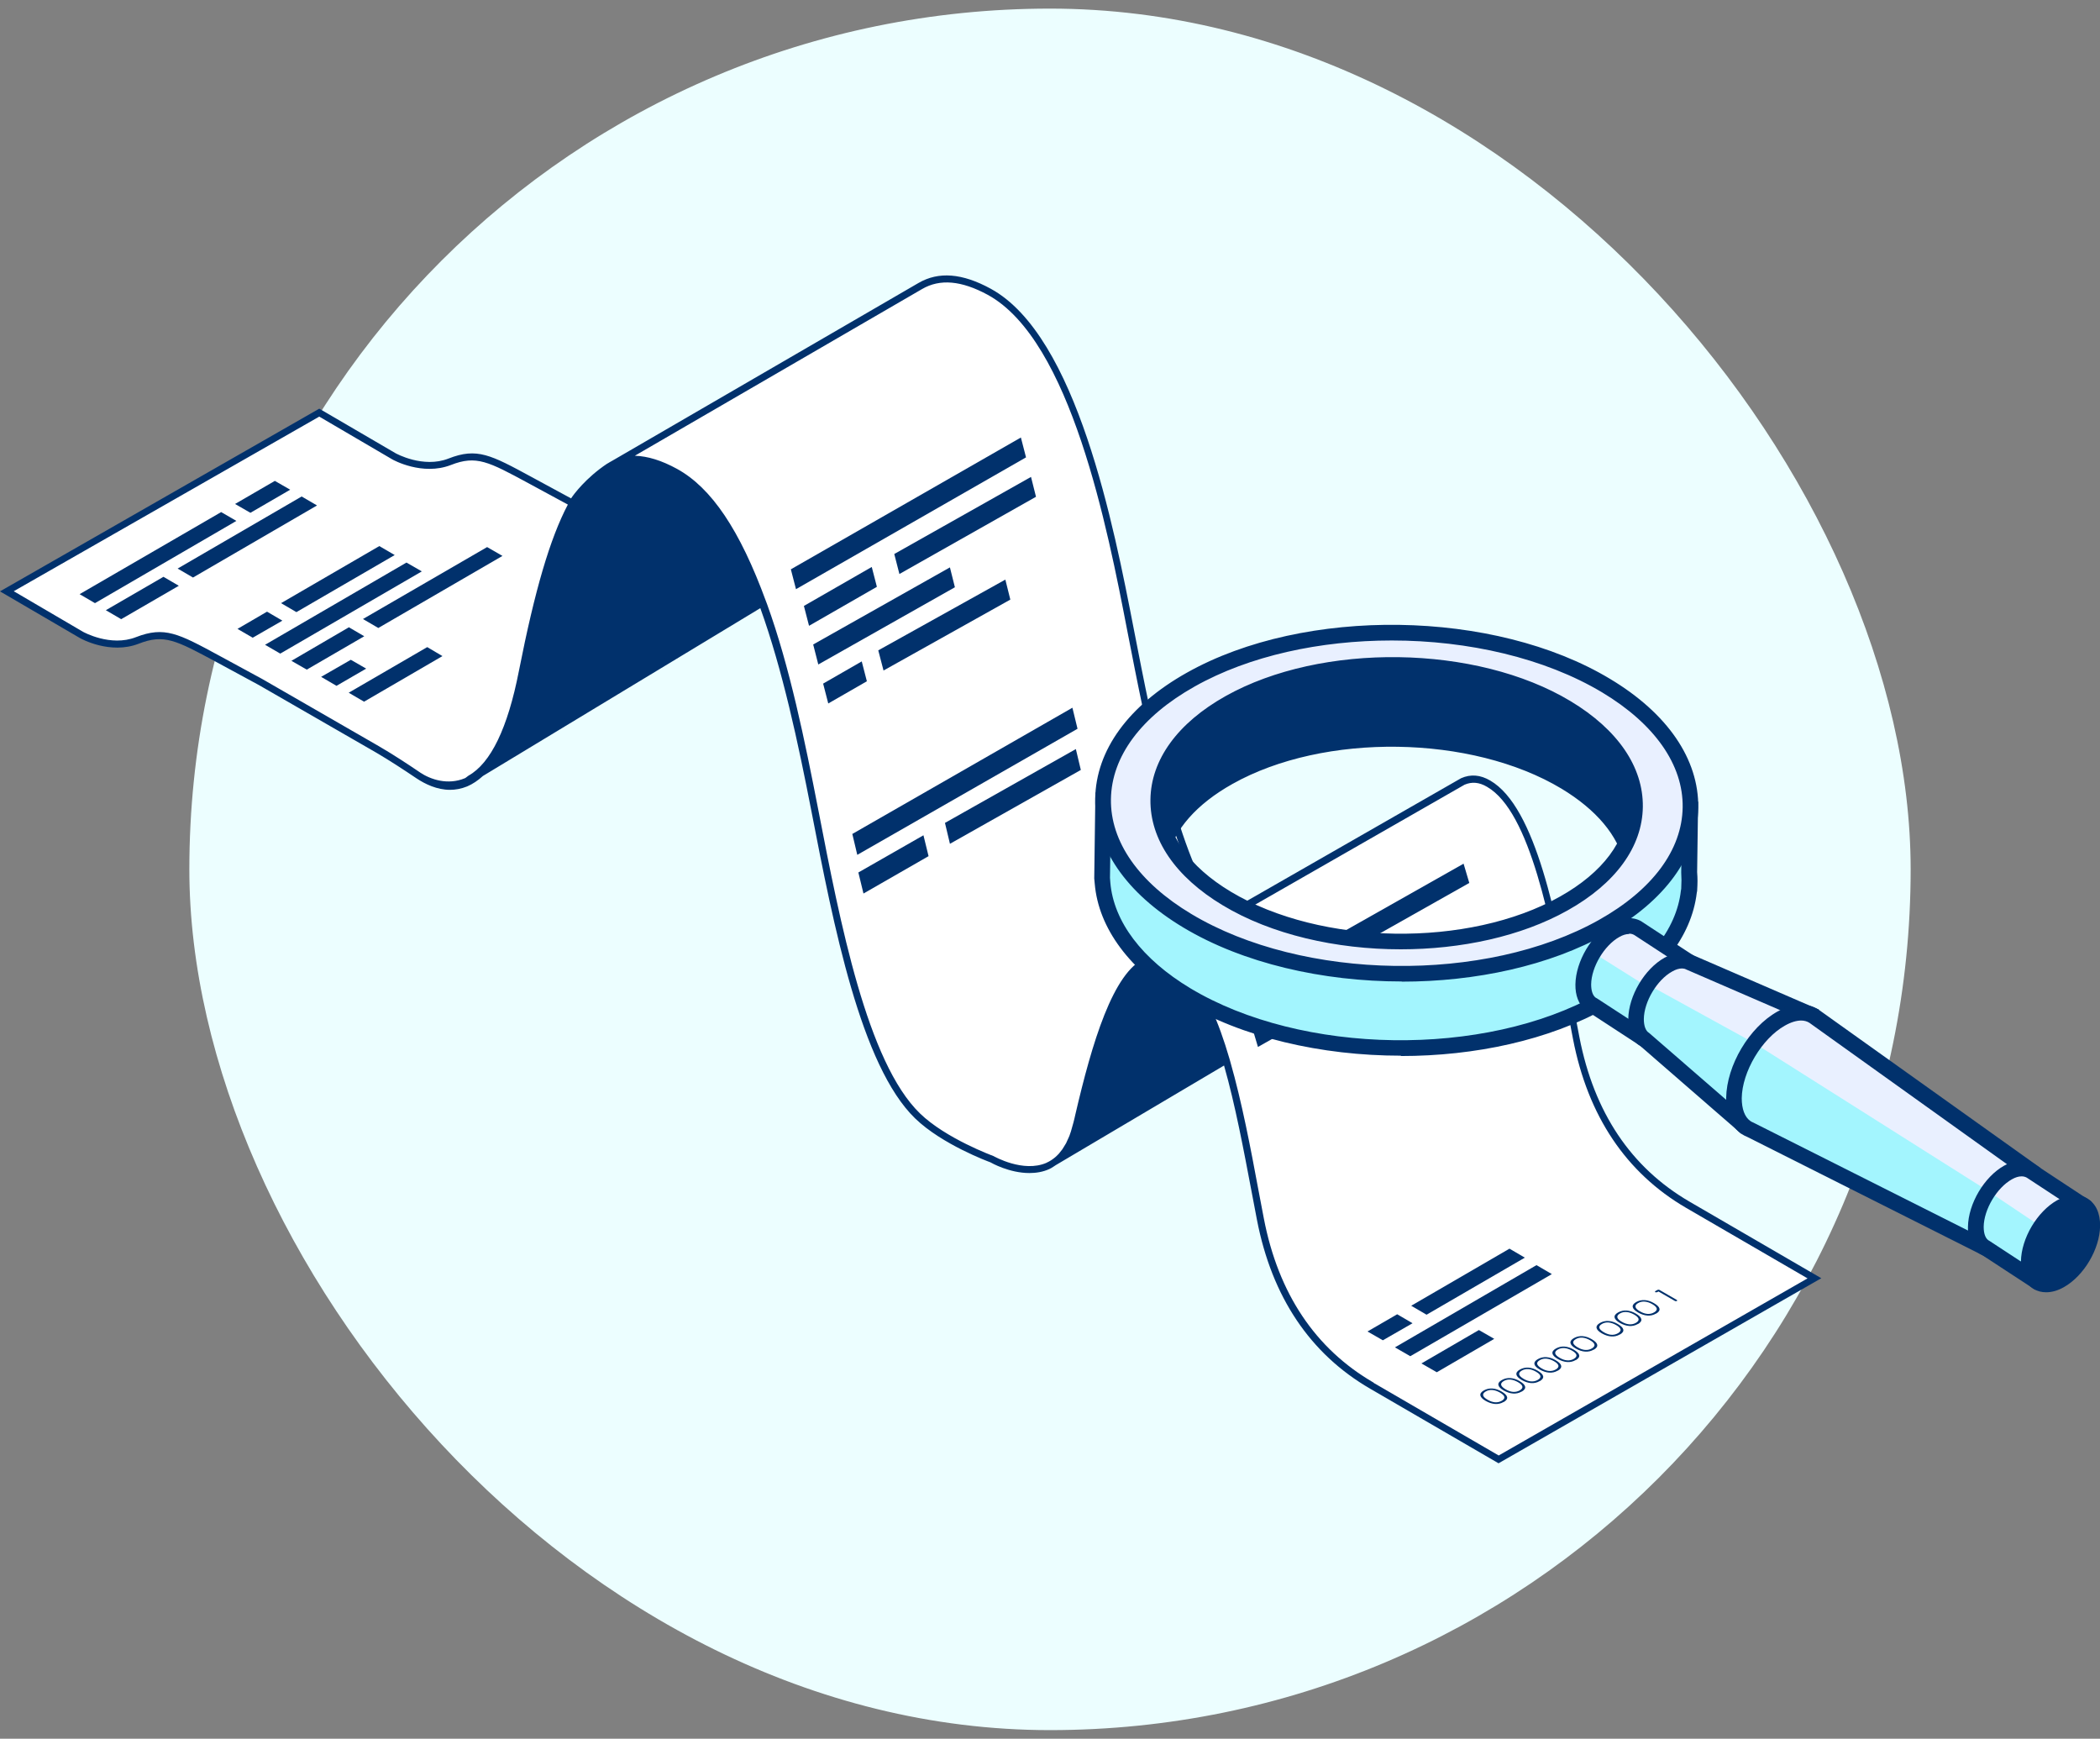
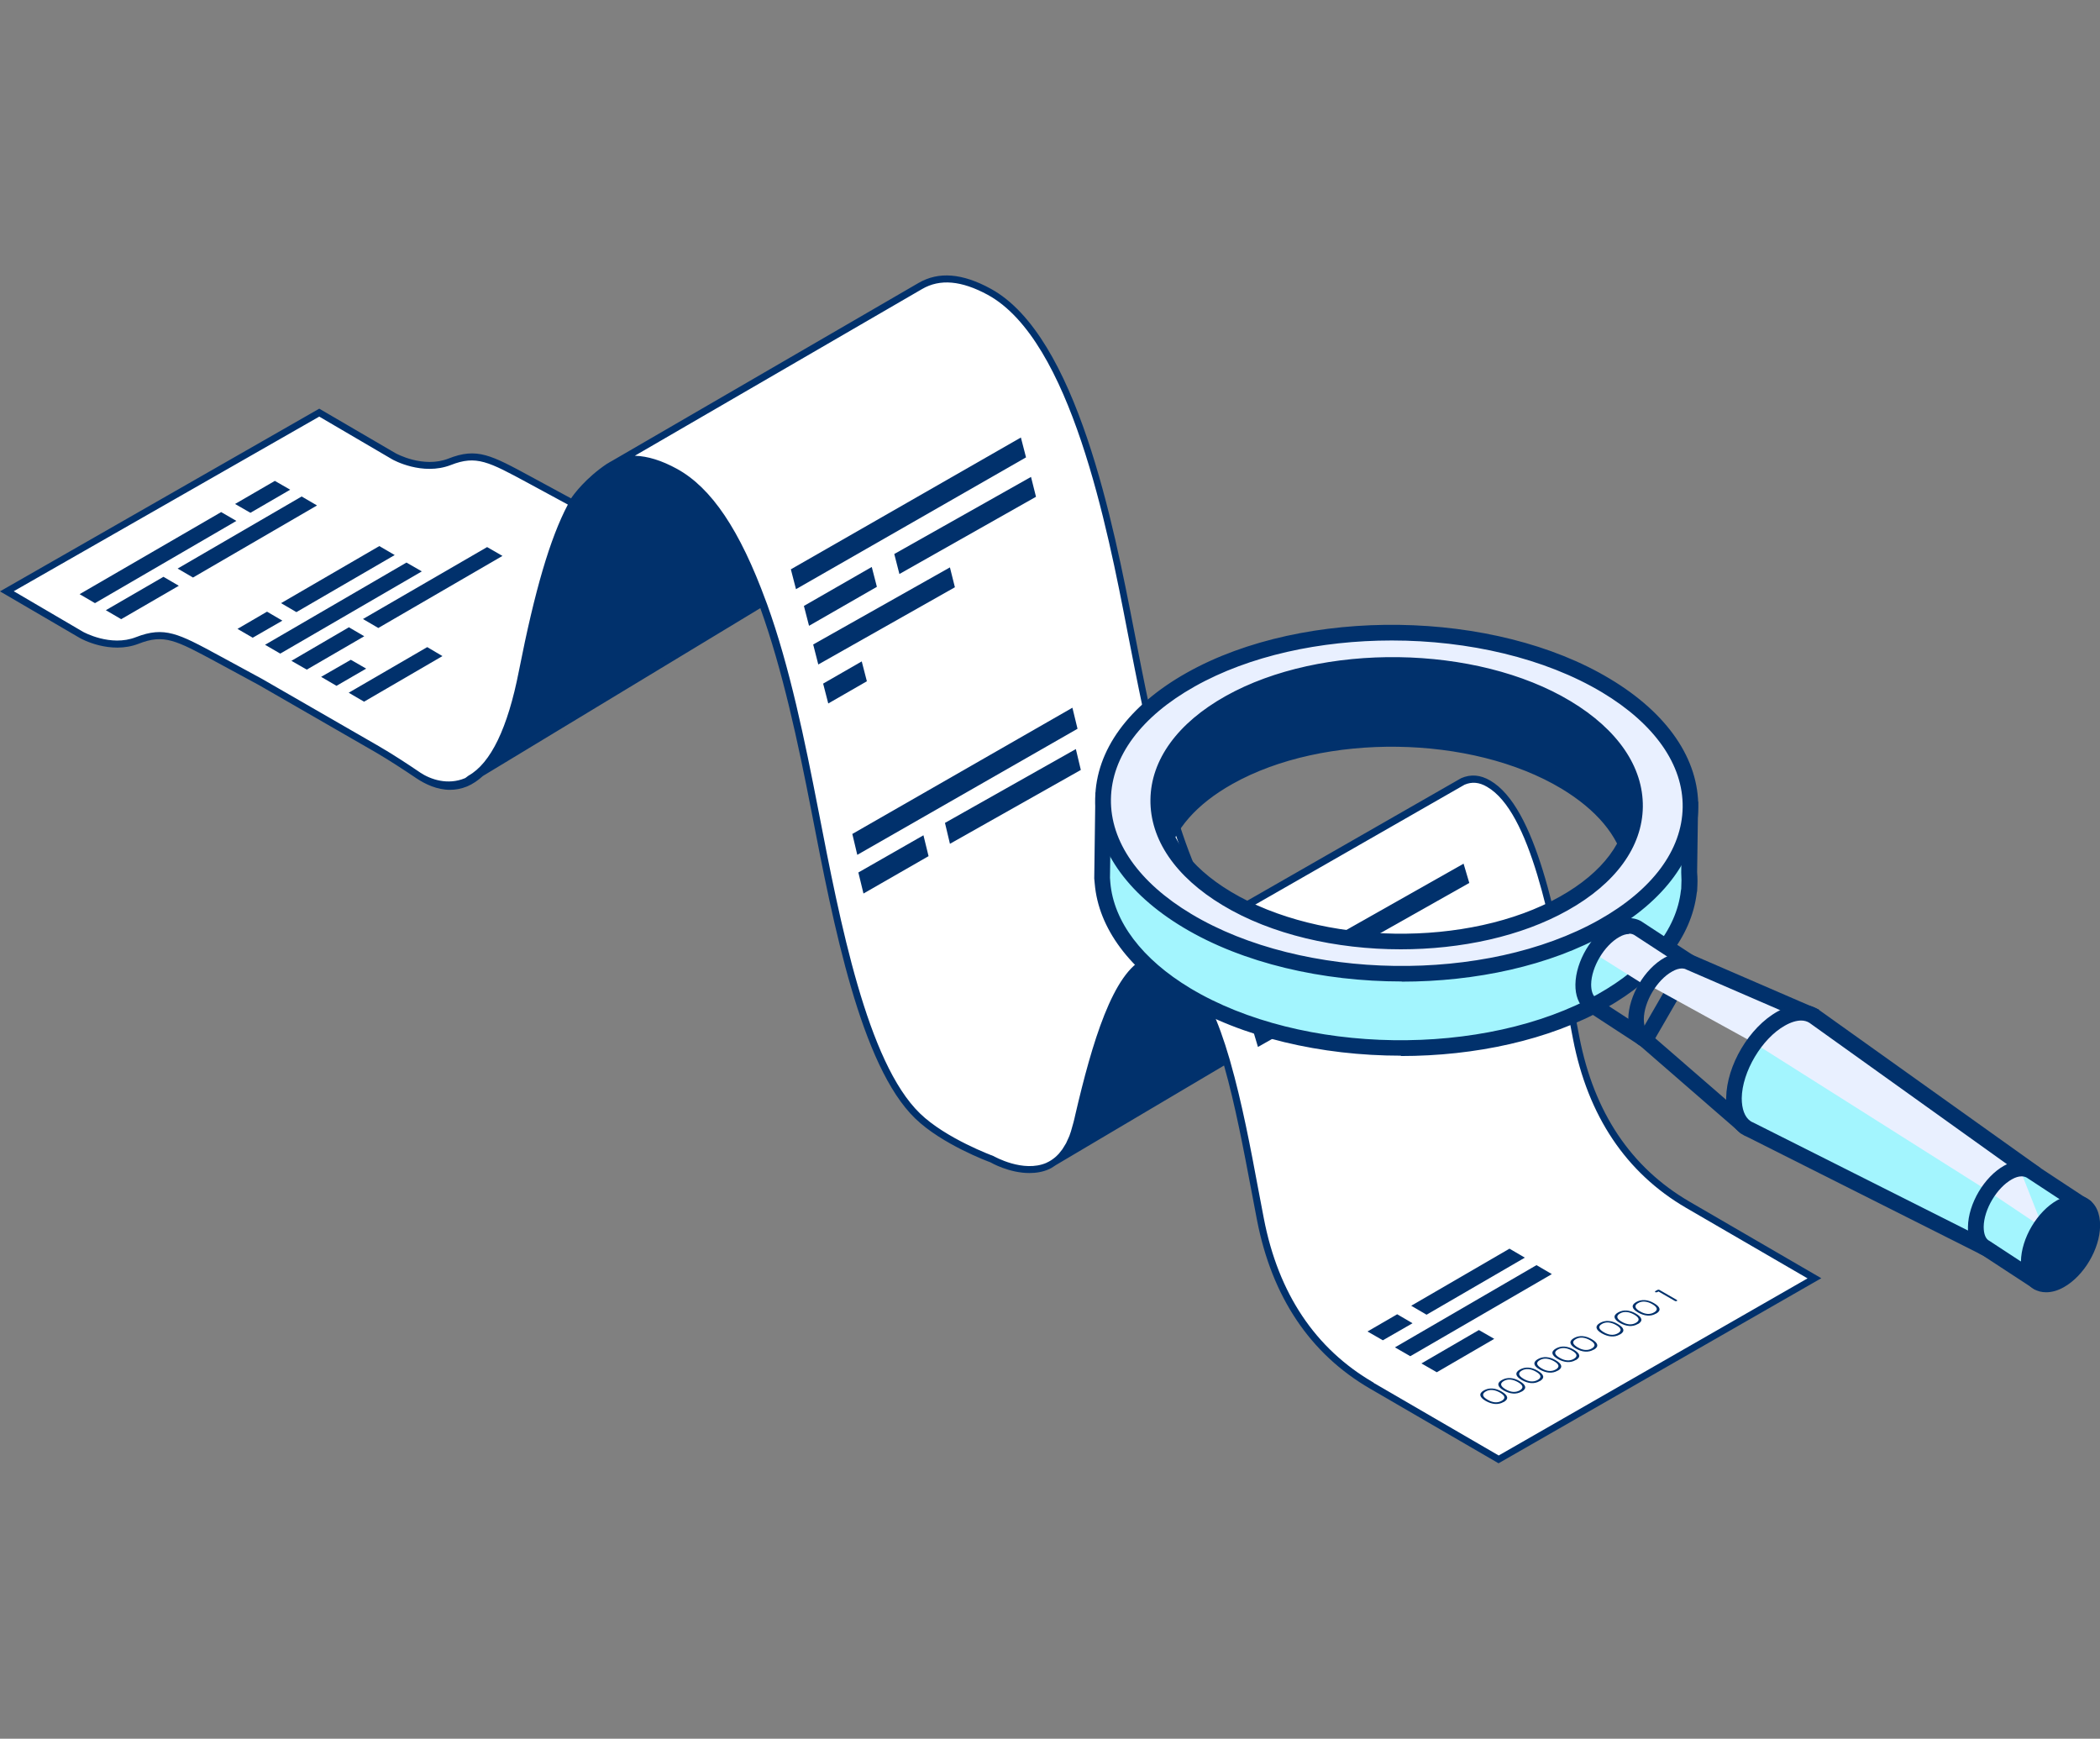
<svg xmlns="http://www.w3.org/2000/svg" width="122" height="101" viewBox="0 0 122 101" fill="none">
  <rect x="0" y="0" width="122" height="101" fill="#808080" stroke="none" />
-   <rect x="11" y="0.5" width="100" height="100" rx="50" fill="#ECFEFF" />
  <path d="M68.134 56.032C67.514 55.673 66.945 55.699 66.435 56.007C64.796 56.793 63.385 61.672 62.578 65.253C62.332 66.329 61.907 67.004 61.414 67.406L71.244 61.587C70.479 58.972 69.502 56.827 68.143 56.032H68.134Z" fill="#01316C" />
  <path d="M70.842 53.356C68.353 49.955 66.96 43.11 65.694 36.582C64.292 29.378 62.159 19.508 57.487 16.945C55.889 16.073 54.581 15.962 53.477 16.611L35.414 27.096C36.485 26.567 37.725 26.703 39.237 27.524C41.472 28.746 43.052 31.642 44.318 35.112C45.694 38.897 46.62 43.349 47.342 47.092C48.744 54.296 50.299 61.893 53.307 64.807C54.861 66.311 57.64 67.319 57.64 67.319C57.64 67.319 61.582 69.609 62.576 65.234C63.383 61.662 64.649 56.646 66.637 55.826L70.842 53.416V53.339V53.356Z" fill="white" />
  <path d="M33.32 29.225C33.32 29.225 33.32 29.225 33.286 29.207L33.252 29.225C33.108 29.148 32.615 28.883 30.899 27.951C28.486 26.644 27.721 26.208 26.133 26.832C24.544 27.456 22.887 26.516 22.887 26.516L18.554 23.986L0.398 34.352L4.731 36.881C4.731 36.881 6.388 37.821 7.977 37.197C9.566 36.574 10.33 37.009 12.743 38.317L15.156 39.624H15.224L21.893 43.504C22.717 43.982 23.508 44.504 24.289 45.033C25.623 45.931 28.792 47.067 30.347 39.137C31.239 34.591 32.165 31.276 33.329 29.225L33.312 29.207L33.32 29.225Z" fill="white" />
  <path d="M39.239 27.406C38.066 26.765 37.047 26.543 36.155 26.722C35.866 26.842 35.611 26.961 35.416 27.09C34.048 28.004 33.334 29.098 33.334 29.098L33.351 29.115C32.187 31.166 31.261 34.481 30.369 39.027C29.613 42.898 28.466 44.607 27.336 45.24C27.344 45.257 27.353 45.265 27.353 45.265L44.319 34.994C43.045 31.524 41.473 28.628 39.239 27.406Z" fill="#01316C" />
  <path d="M98.043 69.969C95.418 68.439 92.606 65.696 91.561 60.287C90.516 54.886 89.343 47.17 86.48 45.503C85.945 45.187 85.444 45.17 84.985 45.367L70.899 53.433L66.43 55.997C66.948 55.689 67.509 55.664 68.129 56.023C70.992 57.689 72.165 65.397 73.21 70.806C74.254 76.207 77.067 78.958 79.692 80.488C82.317 82.017 87.049 84.76 87.049 84.76L105.392 74.241C105.392 74.241 100.66 71.498 98.035 69.969H98.043Z" fill="white" />
  <path d="M26.093 27.969C24.505 28.592 22.848 27.652 22.848 27.652L18.515 25.123L1.43 34.882L4.862 36.89C4.862 36.89 6.519 37.83 8.108 37.206C9.696 36.582 10.461 37.018 12.874 38.325L15.287 39.633H15.355L22.024 43.513C22.848 43.991 23.638 44.512 24.42 45.042C25.754 45.939 28.923 47.076 30.477 39.146C31.234 35.266 32.024 32.293 32.958 30.225C32.652 30.062 32.058 29.738 30.851 29.079C28.438 27.772 27.674 27.336 26.085 27.96L26.093 27.969Z" fill="white" />
  <path d="M56.832 18.476C55.234 17.604 53.926 17.493 52.822 18.142L37.852 26.833C38.285 26.953 38.735 27.141 39.219 27.406C41.454 28.628 43.034 31.524 44.3 34.994C45.676 38.779 46.602 43.231 47.325 46.974C48.726 54.178 50.281 61.775 53.289 64.689C54.843 66.193 57.622 67.201 57.622 67.201C57.622 67.201 60.493 68.867 61.955 66.637C62.439 64.509 63.076 61.911 63.934 59.989C64.639 57.912 65.514 56.169 66.619 55.708L69.61 53.99C67.477 50.375 66.194 44.112 65.03 38.104C63.628 30.901 61.496 21.031 56.823 18.467L56.832 18.476Z" fill="white" />
  <path d="M73.18 70.798C74.225 76.199 77.037 78.951 79.662 80.48C82.288 82.01 87.02 84.753 87.02 84.753L103.307 75.413C101.709 74.481 99.033 72.935 97.291 71.918C94.666 70.388 91.854 67.645 90.809 62.236C89.764 56.835 88.592 49.119 85.728 47.453C85.193 47.136 84.692 47.119 84.233 47.316L70.147 55.383L68.516 56.314C71.073 58.459 72.186 65.662 73.171 70.79L73.18 70.798Z" fill="white" />
  <path d="M98.146 69.798C94.756 67.824 92.606 64.62 91.757 60.253C91.655 59.723 91.553 59.168 91.442 58.604C90.457 53.382 89.242 46.888 86.574 45.341C86.005 45.008 85.444 44.957 84.883 45.205L70.95 53.186C68.427 49.682 67.008 42.402 65.869 36.548C64.714 30.592 62.564 19.509 57.56 16.774C55.904 15.868 54.527 15.757 53.355 16.441L35.556 26.772C35.462 26.824 35.369 26.875 35.292 26.926C35.292 26.926 35.292 26.926 35.284 26.926C34.026 27.764 33.313 28.738 33.177 28.951L30.891 27.712C28.512 26.422 27.714 25.986 26.057 26.636C24.579 27.217 22.999 26.337 22.982 26.328L18.547 23.739L0 34.352L4.639 37.061C4.707 37.104 6.397 38.035 8.054 37.394C9.533 36.813 10.229 37.198 12.549 38.445L15.072 39.812L21.809 43.692C22.642 44.179 23.449 44.709 24.197 45.213C24.698 45.546 25.386 45.88 26.142 45.88C26.465 45.88 26.796 45.82 27.136 45.683C27.459 45.546 27.765 45.341 28.054 45.076L44.171 35.326C45.462 38.915 46.363 43.128 47.144 47.144C48.419 53.724 50.007 61.911 53.168 64.97C54.731 66.482 57.458 67.491 57.535 67.516C57.594 67.55 58.631 68.14 59.803 68.14C60.186 68.14 60.585 68.08 60.959 67.909C61.146 67.824 61.265 67.713 61.485 67.593L71.111 61.894C71.766 64.192 72.258 66.833 72.709 69.208C72.819 69.772 72.921 70.328 73.023 70.858C73.89 75.335 76.107 78.642 79.599 80.668L87.058 85L105.809 74.25L98.146 69.798ZM35.505 27.276C36.507 26.781 37.697 26.918 39.141 27.704C41.019 28.729 42.582 31.036 44.035 34.933L28.827 44.136C29.549 43.017 30.135 41.368 30.56 39.189C31.503 34.352 32.446 31.224 33.517 29.336L33.559 29.174L33.627 29.02C33.831 28.746 34.417 27.994 35.496 27.268L35.505 27.276ZM24.418 44.88C23.661 44.367 22.854 43.837 22.005 43.342L15.225 39.437L12.736 38.086C10.357 36.796 9.558 36.369 7.901 37.01C6.423 37.591 4.843 36.711 4.826 36.702L0.799 34.343L18.547 24.2L22.778 26.678C22.846 26.721 24.536 27.652 26.193 27.012C27.671 26.43 28.377 26.815 30.688 28.063L32.99 29.31C31.953 31.276 31.07 34.284 30.144 38.984C29.498 42.291 28.512 44.333 27.213 45.059L27.043 45.187C27.043 45.187 27.043 45.187 27.009 45.205C26.023 45.615 25.029 45.29 24.401 44.871L24.418 44.88ZM60.806 67.542C59.446 68.14 57.756 67.174 57.705 67.149C57.679 67.14 54.944 66.132 53.448 64.679C50.381 61.714 48.809 53.596 47.544 47.067C46.753 43 45.878 38.727 44.561 35.087L44.502 34.933C42.981 30.78 41.333 28.336 39.328 27.234C38.436 26.747 37.637 26.499 36.881 26.473L53.567 16.791C54.604 16.185 55.853 16.296 57.382 17.125C62.216 19.765 64.349 30.729 65.487 36.625C66.626 42.479 68.036 49.742 70.576 53.348L66.549 55.655C64.663 56.433 63.431 60.62 62.471 64.748C62.437 64.901 62.403 65.055 62.361 65.209C62.327 65.346 62.233 65.679 62.216 65.722C62.191 65.807 62.157 65.884 62.131 65.97C62.114 66.012 62.097 66.055 62.08 66.089C62.046 66.166 62.012 66.243 61.978 66.311C61.961 66.346 61.944 66.38 61.936 66.405C61.885 66.499 61.732 66.73 61.715 66.764C61.672 66.824 61.536 66.987 61.511 67.021C61.468 67.063 61.426 67.106 61.383 67.149C61.358 67.174 61.324 67.2 61.298 67.226C61.146 67.354 60.976 67.465 60.797 67.542H60.806ZM71.001 61.492L62.276 66.662C62.276 66.662 62.276 66.653 62.284 66.645C62.31 66.602 62.327 66.551 62.352 66.508C62.386 66.44 62.42 66.363 62.454 66.286C62.48 66.234 62.496 66.183 62.514 66.132C62.547 66.046 62.573 65.961 62.607 65.876C62.624 65.833 62.641 65.782 62.649 65.73C62.692 65.594 62.734 65.448 62.768 65.294C63.949 60.082 65.317 56.766 66.532 56.177C66.575 56.151 66.609 56.134 66.651 56.117C66.677 56.1 66.702 56.091 66.728 56.083C66.761 56.066 66.795 56.057 66.829 56.048C66.855 56.04 66.88 56.031 66.906 56.023C66.94 56.014 67.059 55.989 67.084 55.989C67.118 55.989 67.152 55.989 67.186 55.989C67.212 55.989 67.339 55.989 67.382 55.989C67.407 55.989 67.535 56.014 67.577 56.023C67.594 56.023 67.62 56.031 67.636 56.04C67.688 56.057 67.815 56.108 67.832 56.117C67.883 56.142 67.942 56.168 67.993 56.202C68.002 56.202 68.019 56.211 68.027 56.219C68.104 56.262 68.18 56.313 68.248 56.365C68.274 56.382 68.291 56.399 68.316 56.416C68.367 56.45 68.418 56.493 68.461 56.536C68.495 56.561 68.52 56.595 68.554 56.621C68.588 56.655 68.631 56.689 68.665 56.724C68.698 56.758 68.741 56.8 68.775 56.843C68.8 56.877 68.835 56.903 68.86 56.937C68.902 56.989 68.945 57.04 68.987 57.091C69.004 57.117 69.03 57.142 69.047 57.168C69.098 57.236 69.149 57.305 69.2 57.373C69.208 57.39 69.225 57.407 69.234 57.424C69.293 57.51 69.353 57.595 69.404 57.689C69.404 57.689 69.404 57.689 69.404 57.698C69.964 58.604 70.483 59.86 70.967 61.492H71.001ZM79.803 80.317C76.413 78.352 74.263 75.139 73.422 70.772C73.32 70.242 73.218 69.687 73.108 69.123C72.658 66.704 72.148 64.021 71.477 61.68L71.434 61.526C70.772 59.245 70.024 57.638 69.183 56.664C69.115 56.587 69.047 56.51 68.979 56.442L68.962 56.425C68.894 56.356 68.835 56.296 68.766 56.236C68.758 56.228 68.741 56.219 68.733 56.211C68.665 56.151 68.597 56.1 68.529 56.048C68.52 56.048 68.512 56.031 68.495 56.023C68.418 55.963 68.333 55.912 68.257 55.869C68.155 55.809 68.053 55.758 67.951 55.724C67.925 55.715 67.891 55.707 67.866 55.69C67.781 55.655 67.696 55.638 67.611 55.621C67.594 55.621 67.586 55.613 67.569 55.613L85.087 45.581C85.512 45.401 85.937 45.435 86.396 45.709C88.902 47.161 90.1 53.562 91.069 58.698C91.179 59.262 91.281 59.817 91.383 60.347C92.249 64.825 94.467 68.132 97.959 70.165L105.01 74.259L87.067 84.547L79.811 80.334L79.803 80.317Z" fill="#01316C" />
  <path d="M88.586 73.055L82.876 76.37L81.984 75.849L87.694 72.533L88.586 73.055Z" fill="#01316C" />
  <path d="M82.062 76.865L80.337 77.856L79.445 77.344L81.17 76.344L82.062 76.865Z" fill="#01316C" />
  <path d="M90.155 74.011L81.931 78.78L81.039 78.267L89.263 73.49L90.155 74.011Z" fill="#01316C" />
  <path d="M86.809 77.772L83.47 79.712L82.578 79.2L85.917 77.26L86.809 77.772Z" fill="#01316C" />
  <path d="M87.356 81.437C87.042 81.625 86.677 81.582 86.311 81.377C85.954 81.172 85.886 80.95 86.201 80.77C86.515 80.591 86.889 80.625 87.246 80.838C87.611 81.052 87.671 81.266 87.356 81.445V81.437ZM86.311 80.83C86.065 80.975 86.133 81.146 86.422 81.308C86.711 81.479 86.991 81.513 87.246 81.368C87.492 81.223 87.433 81.061 87.135 80.89C86.847 80.727 86.558 80.685 86.311 80.83Z" fill="#01316C" />
  <path d="M88.403 80.831C88.089 81.019 87.724 80.976 87.358 80.771C87.001 80.566 86.933 80.344 87.248 80.165C87.562 79.985 87.936 80.019 88.293 80.233C88.658 80.447 88.718 80.66 88.403 80.84V80.831ZM87.358 80.224C87.112 80.37 87.18 80.532 87.469 80.703C87.757 80.874 88.038 80.908 88.293 80.763C88.539 80.618 88.48 80.455 88.182 80.284C87.894 80.122 87.605 80.079 87.358 80.224Z" fill="#01316C" />
  <path d="M89.45 80.224C89.136 80.412 88.77 80.369 88.405 80.164C88.048 79.959 87.98 79.737 88.295 79.557C88.609 79.378 88.983 79.412 89.34 79.626C89.705 79.839 89.764 80.053 89.45 80.232V80.224ZM88.405 79.617C88.159 79.762 88.227 79.925 88.516 80.096C88.804 80.266 89.085 80.301 89.34 80.155C89.586 80.01 89.527 79.848 89.229 79.677C88.949 79.514 88.651 79.472 88.405 79.617Z" fill="#01316C" />
  <path d="M90.497 79.616C90.183 79.804 89.817 79.761 89.452 79.556C89.095 79.351 89.027 79.129 89.341 78.95C89.656 78.77 90.03 78.804 90.386 79.018C90.752 79.232 90.811 79.445 90.497 79.625V79.616ZM89.452 79.01C89.206 79.155 89.273 79.317 89.562 79.488C89.851 79.659 90.14 79.693 90.386 79.548C90.633 79.403 90.573 79.24 90.276 79.069C89.987 78.907 89.698 78.864 89.452 79.01Z" fill="#01316C" />
  <path d="M91.544 79.001C91.23 79.189 90.864 79.146 90.499 78.941C90.142 78.736 90.074 78.514 90.388 78.335C90.703 78.155 91.077 78.189 91.433 78.403C91.799 78.617 91.858 78.83 91.544 79.01V79.001ZM90.499 78.394C90.252 78.54 90.32 78.702 90.609 78.873C90.898 79.044 91.187 79.078 91.433 78.933C91.68 78.787 91.62 78.625 91.323 78.454C91.034 78.292 90.745 78.249 90.499 78.394Z" fill="#01316C" />
  <path d="M92.591 78.395C92.276 78.584 91.911 78.541 91.546 78.336C91.189 78.131 91.121 77.909 91.435 77.729C91.75 77.55 92.123 77.584 92.48 77.797C92.846 78.011 92.905 78.225 92.591 78.404V78.395ZM91.546 77.789C91.299 77.934 91.367 78.097 91.656 78.267C91.945 78.438 92.234 78.472 92.48 78.327C92.727 78.182 92.667 78.019 92.37 77.849C92.081 77.686 91.792 77.644 91.546 77.789Z" fill="#01316C" />
  <path d="M94.106 77.515C93.792 77.703 93.427 77.66 93.061 77.455C92.704 77.25 92.636 77.028 92.951 76.848C93.265 76.669 93.639 76.703 93.996 76.916C94.361 77.13 94.421 77.344 94.106 77.523V77.515ZM93.061 76.908C92.815 77.053 92.883 77.216 93.172 77.386C93.461 77.557 93.741 77.592 93.996 77.446C94.242 77.301 94.183 77.139 93.885 76.968C93.597 76.805 93.308 76.763 93.061 76.908Z" fill="#01316C" />
  <path d="M95.153 76.907C94.839 77.095 94.474 77.052 94.108 76.847C93.751 76.642 93.683 76.42 93.998 76.241C94.312 76.061 94.686 76.096 95.043 76.309C95.408 76.523 95.468 76.736 95.153 76.916V76.907ZM94.108 76.3C93.862 76.446 93.93 76.617 94.219 76.779C94.507 76.95 94.796 76.984 95.043 76.839C95.289 76.694 95.23 76.531 94.932 76.36C94.644 76.198 94.355 76.155 94.108 76.3Z" fill="#01316C" />
  <path d="M96.208 76.302C95.894 76.49 95.528 76.447 95.163 76.242C94.806 76.037 94.738 75.815 95.052 75.635C95.367 75.456 95.741 75.49 96.097 75.704C96.463 75.917 96.522 76.131 96.208 76.31V76.302ZM95.163 75.695C94.916 75.84 94.984 76.011 95.273 76.174C95.562 76.344 95.851 76.379 96.097 76.233C96.344 76.088 96.284 75.926 95.987 75.755C95.707 75.593 95.409 75.55 95.163 75.695Z" fill="#01316C" />
  <path d="M97.412 75.575C97.412 75.575 97.344 75.592 97.311 75.575L96.35 75.02L96.266 75.062C96.266 75.062 96.198 75.079 96.163 75.062C96.163 75.062 96.13 75.02 96.163 75.002L96.299 74.926C96.299 74.926 96.367 74.909 96.401 74.926L97.421 75.515C97.421 75.515 97.455 75.558 97.421 75.575H97.412Z" fill="#01316C" />
  <path d="M13.733 30.259L5.517 35.036L4.625 34.514L12.849 29.746L13.733 30.259Z" fill="#01316C" />
  <path d="M16.859 28.446L14.548 29.788L13.656 29.275L15.967 27.934L16.859 28.446Z" fill="#01316C" />
  <path d="M10.388 34.027L7.041 35.967L6.148 35.446L9.496 33.506L10.388 34.027Z" fill="#01316C" />
  <path d="M18.417 29.361L11.212 33.548L10.32 33.027L17.525 28.84L18.417 29.361Z" fill="#01316C" />
  <path d="M22.93 32.242L17.22 35.557L16.328 35.036L22.037 31.721L22.93 32.242Z" fill="#01316C" />
  <path d="M16.405 36.053L14.681 37.044L13.797 36.531L15.513 35.531L16.405 36.053Z" fill="#01316C" />
  <path d="M24.506 33.191L16.282 37.967L15.398 37.455L23.614 32.678L24.506 33.191Z" fill="#01316C" />
  <path d="M21.273 38.839L19.548 39.839L18.656 39.317L20.381 38.326L21.273 38.839Z" fill="#01316C" />
  <path d="M25.704 38.111L21.15 40.76L20.258 40.239L24.82 37.59L25.704 38.111Z" fill="#01316C" />
  <path d="M21.161 36.959L17.822 38.898L16.93 38.386L20.269 36.438L21.161 36.959Z" fill="#01316C" />
  <path d="M29.191 32.292L21.978 36.479L21.086 35.958L28.299 31.779L29.191 32.292Z" fill="#01316C" />
  <path d="M46.243 34.224L45.945 33.071L59.309 25.414L59.607 26.568L46.243 34.224Z" fill="#01316C" />
  <path d="M47.001 36.352L46.703 35.198L50.645 32.934L50.943 34.087L47.001 36.352Z" fill="#01316C" />
  <path d="M52.251 33.343L51.953 32.181L59.897 27.703L60.186 28.857L52.251 33.343Z" fill="#01316C" />
  <path d="M47.539 38.599L47.242 37.437L55.186 32.959L55.475 34.113L47.539 38.599Z" fill="#01316C" />
  <path d="M48.118 40.864L47.82 39.71L50.063 38.42L50.361 39.574L48.118 40.864Z" fill="#01316C" />
-   <path d="M51.329 38.949L51.023 37.778L58.406 33.668L58.695 34.83L51.329 38.949Z" fill="#01316C" />
  <path d="M49.804 49.657L49.516 48.443L62.302 41.111L62.599 42.333L49.804 49.657Z" fill="#01316C" />
  <path d="M50.164 51.904L49.867 50.681L53.648 48.52L53.945 49.733L50.164 51.904Z" fill="#01316C" />
  <path d="M55.187 49.015L54.898 47.801L62.502 43.512L62.791 44.725L55.187 49.015Z" fill="#01316C" />
  <path d="M72.379 58.663L72.039 57.553L75.922 55.322L76.262 56.433L72.379 58.663Z" fill="#01316C" />
  <path d="M77.542 55.699L77.211 54.588L85.027 50.17L85.359 51.289L77.542 55.699Z" fill="#01316C" />
  <path d="M73.081 60.816L72.75 59.705L80.566 55.287L80.898 56.398L73.081 60.816Z" fill="#01316C" />
  <path d="M98.123 50.654L98.18 46.986L96.58 46.966C96.58 46.966 96.552 46.928 96.533 46.919L95.199 50.759H94.657L93.295 52.608L87.314 54.983L78.982 55.788L72.916 54.773L67.317 50.012C67.345 49.859 67.383 49.696 67.421 49.543L65.774 46.449C65.774 46.449 65.736 46.497 65.717 46.516L64.088 46.497L64.031 50.644C64.031 50.692 64.031 50.75 64.031 50.798V50.989L64.05 51.296C64.25 53.642 65.869 55.97 68.926 57.799C75.535 61.765 86.334 61.927 93.057 58.154C96.161 56.41 97.847 54.131 98.113 51.794L98.132 51.717C98.161 51.209 98.161 51.037 98.132 50.664L98.123 50.654Z" fill="#A3F5FE" />
  <path d="M81.378 61.323C76.778 61.323 72.16 60.27 68.694 58.191C65.627 56.352 63.818 53.919 63.599 51.334L63.57 51.027L63.637 46.037L65.503 46.066L65.799 45.721L66.18 46.248L67.913 49.504L67.865 49.686C67.846 49.743 67.837 49.801 67.817 49.858L73.112 54.36L78.997 55.337L87.206 54.552L93.005 52.243L94.434 50.309H94.881L96.376 46.018L96.805 46.535L98.652 46.564L98.595 50.663C98.624 51.046 98.624 51.247 98.595 51.755L98.576 51.851C98.271 54.437 96.395 56.812 93.281 58.565C89.977 60.423 85.692 61.343 81.388 61.343L81.378 61.323ZM64.542 46.956L64.484 50.989L64.504 51.257C64.694 53.536 66.351 55.72 69.151 57.406C75.626 61.295 86.244 61.448 92.824 57.751C95.681 56.151 97.395 54.015 97.652 51.736L97.671 51.63C97.691 51.19 97.691 51.027 97.671 50.692V50.644L97.719 47.435H96.843L95.529 51.209H94.891L93.586 52.971L87.358 55.423L78.959 56.228L72.712 55.184L66.818 50.175L66.865 49.916C66.884 49.801 66.913 49.696 66.932 49.581L65.532 46.956H64.532H64.542Z" fill="#01316C" />
  <path d="M65.383 46.948C66.021 47.839 66.764 48.863 67.383 49.725C67.783 48.03 69.116 46.411 71.382 45.137C76.829 42.072 85.6 42.207 90.961 45.425C93.161 46.747 94.446 48.384 94.818 50.07L96.684 47.101C96.503 46.861 96.313 46.632 96.094 46.402C96.503 46.584 96.779 46.718 96.894 46.775C96.351 46.229 92.028 39.965 92.028 39.965L82.153 37.494L72.953 38.701L66.935 43.586L66.507 45.511L65.84 45.741C65.297 46.22 65.764 46.45 65.383 46.967V46.948Z" fill="#01316C" />
  <path d="M94.608 51.266L94.37 50.174C94.008 48.546 92.751 47.042 90.722 45.816C85.494 42.675 76.914 42.55 71.6 45.538C69.515 46.707 68.21 48.192 67.82 49.83L67.591 50.797L67.011 49.992C66.392 49.13 65.649 48.115 65.011 47.215L64.82 46.947L65.02 46.678C65.106 46.563 65.106 46.516 65.106 46.381C65.106 46.084 65.135 45.759 65.554 45.385L65.706 45.299L66.135 45.155L66.534 43.326L72.772 38.259L82.19 37.033L92.313 39.562L92.408 39.706C94.074 42.119 96.846 46.075 97.226 46.449L97.503 46.726L97.246 47.081L94.617 51.266H94.608ZM80.847 42.483C84.599 42.483 88.361 43.336 91.189 45.041C93.046 46.151 94.322 47.512 94.951 49.006L96.122 47.138C96.007 46.994 95.884 46.86 95.76 46.717L94.236 45.069L95.436 45.606C94.17 43.853 92.275 41.123 91.751 40.366L82.123 37.962L73.134 39.14L67.344 43.843L66.896 45.855L66.077 46.132C66.001 46.209 66.001 46.247 66.001 46.372C66.001 46.516 66.001 46.697 65.915 46.927C66.334 47.512 66.791 48.144 67.22 48.747C67.868 47.215 69.21 45.845 71.153 44.753C73.848 43.24 77.333 42.493 80.847 42.493V42.483Z" fill="#01316C" />
-   <path d="M95.578 60.402L98.168 55.91L95.168 53.946C95.168 53.946 95.14 53.927 95.121 53.918C94.797 53.726 94.34 53.755 93.845 54.032C92.826 54.607 91.988 56.015 91.969 57.193C91.969 57.711 92.112 58.094 92.378 58.314C92.378 58.314 92.474 58.381 92.531 58.41L95.578 60.402Z" fill="#A3F5FE" />
  <path d="M69.182 39.474C62.469 43.248 62.374 49.522 68.983 53.487C75.591 57.452 86.39 57.615 93.113 53.841C99.827 50.068 99.922 43.794 93.313 39.829C86.704 35.863 75.906 35.7 69.182 39.474ZM90.847 52.481C85.4 55.546 76.629 55.412 71.268 52.194C65.907 48.976 65.983 43.89 71.43 40.825C76.877 37.76 85.647 37.894 91.009 41.112C96.37 44.33 96.294 49.416 90.847 52.481Z" fill="#E9F0FF" />
  <path d="M81.433 57.012C76.834 57.012 72.215 55.958 68.749 53.88C65.406 51.878 63.587 49.215 63.626 46.4C63.664 43.584 65.559 40.978 68.958 39.072C75.796 35.231 86.823 35.394 93.537 39.436C96.879 41.438 98.698 44.101 98.66 46.917C98.622 49.733 96.727 52.338 93.327 54.244C90.023 56.102 85.737 57.022 81.433 57.022V57.012ZM80.852 37.205C76.71 37.205 72.587 38.086 69.406 39.877C66.302 41.62 64.578 43.938 64.54 46.419C64.502 48.89 66.159 51.265 69.216 53.095C75.691 56.974 86.309 57.136 92.889 53.439C95.994 51.696 97.717 49.378 97.755 46.898C97.793 44.426 96.127 42.051 93.08 40.222C89.737 38.22 85.29 37.205 80.862 37.205H80.852ZM81.376 55.144C77.634 55.144 73.863 54.292 71.034 52.587C68.292 50.94 66.806 48.765 66.835 46.447C66.863 44.13 68.416 41.994 71.206 40.432C76.777 37.31 85.766 37.434 91.242 40.729C93.984 42.377 95.47 44.551 95.441 46.869C95.413 49.187 93.861 51.323 91.07 52.884C88.375 54.397 84.88 55.144 81.376 55.144ZM80.909 39.072C77.557 39.072 74.225 39.791 71.663 41.227C69.177 42.626 67.787 44.484 67.758 46.457C67.73 48.43 69.063 50.336 71.51 51.801C76.739 54.934 85.319 55.068 90.632 52.079C93.118 50.681 94.508 48.823 94.537 46.85C94.565 44.877 93.232 42.971 90.785 41.505C88.08 39.886 84.49 39.063 80.909 39.063V39.072Z" fill="#01316C" />
  <path d="M92.562 55.346L95.505 57.195L97.752 55.634L94.6 53.69L92.562 55.346Z" fill="#E9F0FF" />
  <path d="M95.742 61.045L92.295 58.795C92.238 58.766 92.162 58.718 92.095 58.66C91.714 58.344 91.514 57.818 91.524 57.185C91.543 55.844 92.466 54.283 93.628 53.632C94.257 53.278 94.866 53.239 95.352 53.517L95.438 53.575L98.79 55.768L95.733 61.055L95.742 61.045ZM94.638 54.255C94.466 54.255 94.276 54.312 94.076 54.427C93.2 54.916 92.448 56.18 92.438 57.185C92.438 57.54 92.524 57.808 92.686 57.942L92.8 58.009L95.447 59.733L97.58 56.036L94.942 54.312C94.857 54.264 94.761 54.235 94.647 54.235L94.638 54.255Z" fill="#01316C" />
-   <path d="M98.18 55.91C97.856 55.738 97.418 55.766 96.923 56.044C95.904 56.619 95.066 58.027 95.047 59.205C95.047 59.799 95.247 60.22 95.58 60.412L101.046 65.162L105.008 58.87L98.18 55.92V55.91Z" fill="#A3F5FE" />
  <path d="M95.742 57.195L101.922 60.595L104.541 58.593L97.571 55.768L95.742 57.195Z" fill="#E9F0FF" />
  <path d="M101.146 65.844L95.28 60.748C94.861 60.518 94.576 59.924 94.595 59.187C94.614 57.846 95.537 56.285 96.699 55.633C97.299 55.298 97.889 55.241 98.375 55.49L105.679 58.65L101.156 65.844H101.146ZM97.718 56.256C97.547 56.256 97.347 56.313 97.137 56.438C96.261 56.926 95.509 58.191 95.499 59.196C95.499 59.589 95.604 59.886 95.804 60.001L100.937 64.455L104.327 59.072L97.956 56.313C97.889 56.275 97.804 56.256 97.718 56.256Z" fill="#01316C" />
  <path d="M114.739 65.814C114.682 65.776 114.615 65.737 114.558 65.718L105.407 59.042C104.921 58.726 104.245 58.745 103.483 59.176C101.998 60.01 100.769 62.078 100.75 63.783C100.741 64.607 101.007 65.191 101.445 65.488C101.531 65.546 101.626 65.594 101.731 65.632L111.73 70.67C111.73 70.67 111.854 70.747 111.92 70.766L115.415 72.509L117.948 67.988L114.739 65.804V65.814Z" fill="#A3F5FE" />
  <path d="M101.914 60.595L115.398 69.119L117.398 67.635L104.999 58.861L102.343 60.001L101.914 60.595Z" fill="#E9F0FF" />
  <path d="M115.585 73.122L101.51 66.043C101.425 66.015 101.301 65.948 101.177 65.871C100.587 65.469 100.263 64.722 100.282 63.773C100.311 61.886 101.615 59.684 103.253 58.764C104.129 58.266 105.005 58.228 105.653 58.649L118.556 67.854L115.604 73.122H115.585ZM104.643 59.281C104.367 59.281 104.044 59.377 103.691 59.578C102.358 60.325 101.206 62.26 101.187 63.792C101.187 64.415 101.358 64.884 101.682 65.114C101.739 65.153 101.806 65.191 101.863 65.21L115.214 71.924L117.328 68.151L105.12 59.415C104.986 59.329 104.824 59.281 104.634 59.281H104.643Z" fill="#01316C" />
  <path d="M120.904 69.942L117.99 68.026C117.99 68.026 117.952 67.998 117.933 67.988C117.61 67.796 117.152 67.825 116.657 68.103C115.638 68.677 114.8 70.085 114.781 71.264C114.781 71.905 115.01 72.336 115.4 72.509L118.39 74.472L120.895 69.942H120.904Z" fill="#A3F5FE" />
-   <path d="M115.562 69.235L118.696 71.333L120.438 69.628L117.334 67.885L115.562 69.235Z" fill="#E9F0FF" />
+   <path d="M115.562 69.235L118.696 71.333L117.334 67.885L115.562 69.235Z" fill="#E9F0FF" />
  <path d="M118.252 74.932L115.148 72.901C114.634 72.681 114.31 72.078 114.329 71.264C114.348 69.923 115.272 68.361 116.433 67.71C117.062 67.356 117.671 67.317 118.157 67.595L118.243 67.653L121.5 69.798L118.243 74.942L118.252 74.932ZM117.443 68.333C117.271 68.333 117.081 68.39 116.881 68.505C116.005 68.994 115.253 70.258 115.243 71.264C115.243 71.685 115.357 71.982 115.586 72.087L118.233 73.821L120.3 70.085L117.748 68.409C117.662 68.361 117.557 68.333 117.452 68.333H117.443Z" fill="#01316C" />
  <path d="M121.263 69.616C120.778 69.319 120.159 69.357 119.511 69.721C118.349 70.373 117.426 71.934 117.407 73.275C117.397 74.012 117.654 74.578 118.149 74.874C118.368 75.008 118.616 75.066 118.873 75.066C119.197 75.066 119.549 74.97 119.901 74.769C121.063 74.118 121.987 72.556 122.006 71.216C122.016 70.478 121.758 69.913 121.263 69.616Z" fill="#01316C" />
</svg>